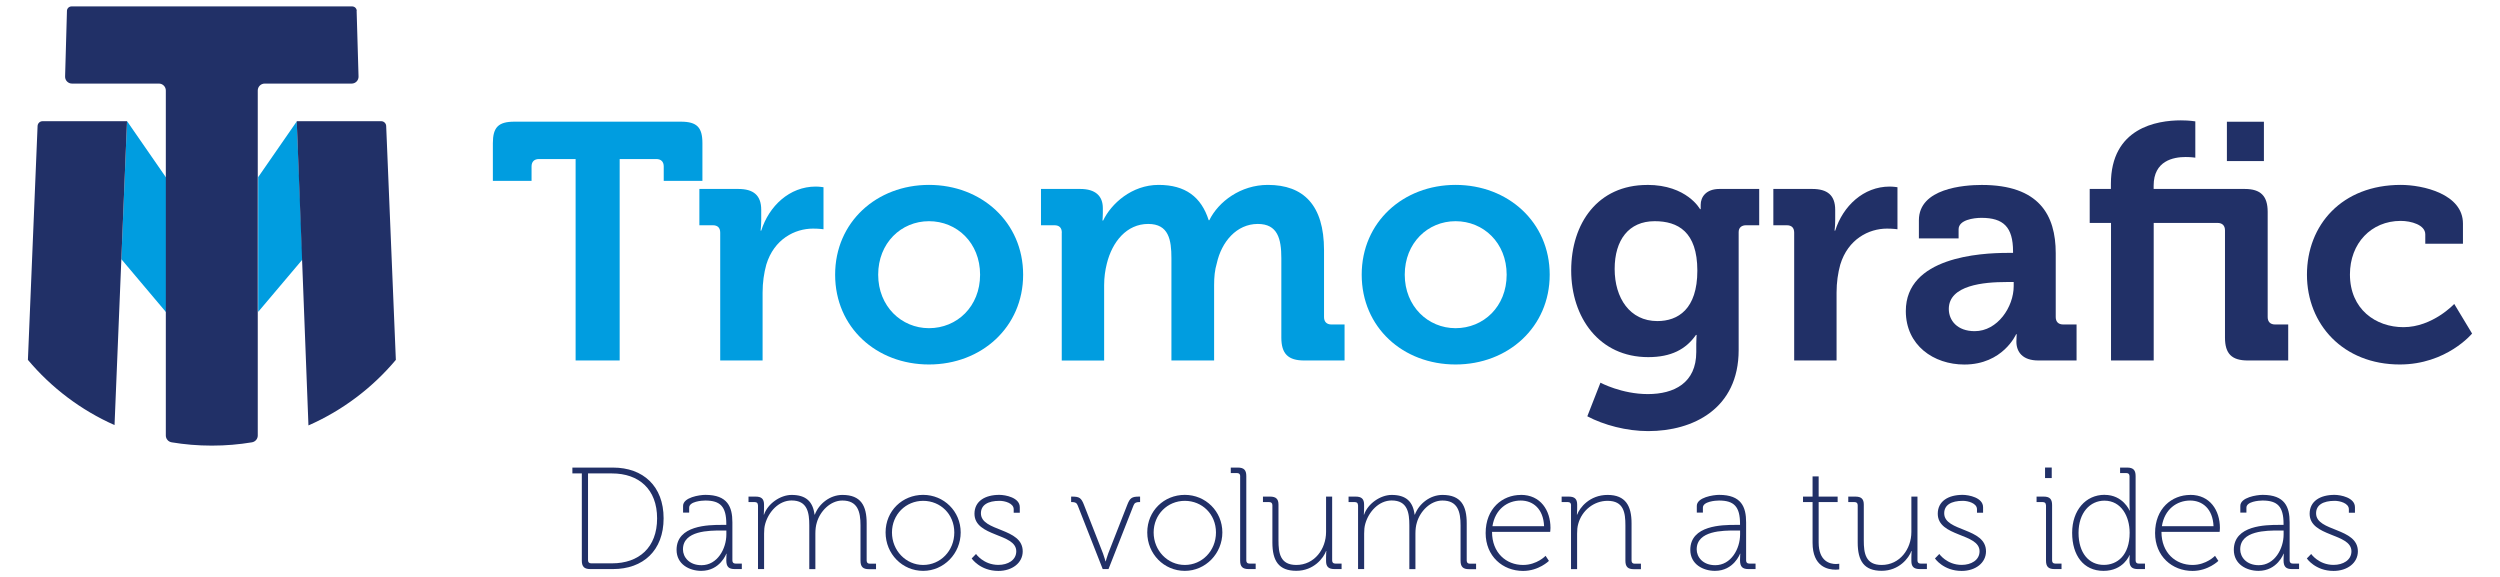
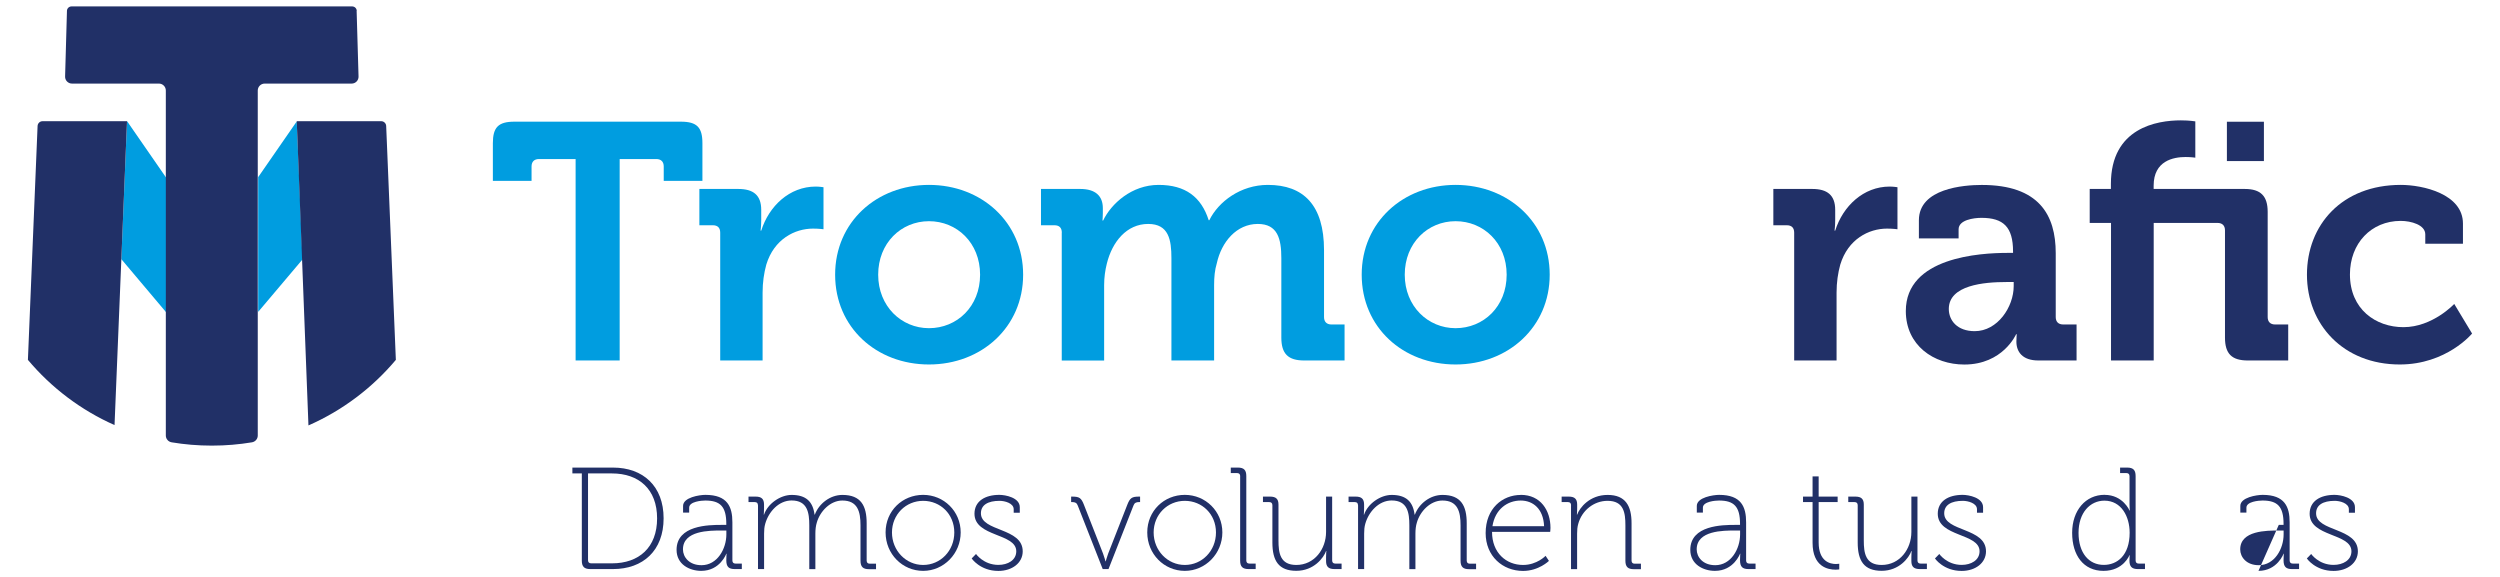
<svg xmlns="http://www.w3.org/2000/svg" xmlns:xlink="http://www.w3.org/1999/xlink" width="147.71mm" height="34.11mm" viewBox="0 0 418.72 96.7">
  <defs>
    <style>.cls-1{isolation:isolate;}.cls-2{clip-path:url(#clippath-1);}.cls-3{clip-path:url(#clippath);}.cls-4{mix-blend-mode:multiply;opacity:.14;}.cls-5{fill:none;}.cls-6{fill:#009de0;}.cls-7{fill:#213067;}</style>
    <clipPath id="clippath">
      <path class="cls-5" d="m2426.15,630.04H-208.78s0,743.56,0,743.56c1340.95,232.94,2295.45,76.9,2634.93,0v-743.56Z" />
    </clipPath>
    <clipPath id="clippath-1">
      <path class="cls-5" d="m2419.39,625.78H-215.54s0,743.56,0,743.56c1340.95,232.94,2295.45,76.9,2634.93,0v-743.56Z" />
    </clipPath>
    <image id="image" width="8256" height="5504" />
  </defs>
  <g class="cls-1">
    <g id="CABECERAS_PIE">
      <g class="cls-3">
        <use class="cls-4" transform="translate(-210.47 66.57) scale(.34)" xlink:href="#image" />
      </g>
      <g class="cls-2">
        <use class="cls-4" transform="translate(-217.24 62.31) scale(.34)" xlink:href="#image" />
      </g>
      <path class="cls-7" d="m97.44,79.29h-1.58v-.97h6.8c5.05,0,8.48,3.11,8.48,8.5s-3.43,8.5-8.48,8.5h-3.81c-1,0-1.41-.41-1.41-1.41v-14.63Zm1.58,15.07h3.47c4.52,0,7.56-2.65,7.56-7.53s-3.04-7.53-7.56-7.53h-4.01v14.53c0,.36.19.53.53.53Z" />
      <path class="cls-7" d="m120.84,87.92h.8v-.17c0-2.89-1-3.91-3.52-3.91-.63,0-2.7.17-2.7,1.19v.83h-1.02v-1.12c0-1.43,2.75-1.85,3.74-1.85,3.72,0,4.52,2.02,4.52,4.59v6.39c0,.36.19.53.53.53h1.05v.92h-1.19c-1,0-1.41-.39-1.41-1.48,0-.66.05-1.09.05-1.09h-.05s-1.04,2.87-4.2,2.87c-1.97,0-4.13-1.09-4.13-3.52,0-4.13,5.37-4.18,7.53-4.18Zm-3.35,6.75c2.65,0,4.16-2.75,4.16-5.15v-.66h-.78c-2.07,0-6.49,0-6.49,3.16,0,1.29,1.04,2.65,3.11,2.65Z" />
      <path class="cls-7" d="m126.94,84.63c0-.36-.19-.53-.53-.53h-1.05v-.92h1.19c1,0,1.41.41,1.41,1.34v.68c0,.56-.05,1-.05,1h.05c.61-1.82,2.72-3.3,4.62-3.3,2.43,0,3.57,1.14,3.84,3.3h.05c.68-1.82,2.53-3.3,4.62-3.3,3.13,0,4.06,1.85,4.06,4.74v6.25c0,.36.19.53.53.53h1.04v.92h-1.19c-1,0-1.41-.41-1.41-1.41v-5.93c0-2.28-.46-4.16-3.04-4.16-2.02,0-3.74,1.8-4.28,3.69-.17.56-.24,1.17-.24,1.87v5.93h-1.02v-7.34c0-2.09-.29-4.16-2.96-4.16-2.16,0-3.86,1.9-4.42,3.91-.15.51-.19,1.07-.19,1.65v5.93h-1.02v-10.69Z" />
      <path class="cls-7" d="m154.61,82.89c3.47,0,6.29,2.75,6.29,6.29s-2.82,6.44-6.29,6.44-6.29-2.82-6.29-6.44,2.82-6.29,6.29-6.29Zm0,11.74c2.89,0,5.22-2.36,5.22-5.44s-2.33-5.3-5.22-5.3-5.22,2.28-5.22,5.3,2.33,5.44,5.22,5.44Z" />
      <path class="cls-7" d="m163.45,92.77s1.26,1.85,3.77,1.85c1.56,0,2.99-.78,2.99-2.28,0-3.06-7-2.38-7-6.29,0-2.09,1.75-3.16,4.16-3.16,1.04,0,3.43.46,3.43,2.07v.92h-1.02v-.58c0-1.02-1.51-1.41-2.36-1.41-1.97,0-3.13.7-3.13,2.09,0,3.11,7,2.36,7,6.37,0,1.94-1.77,3.28-4.08,3.28-3.06,0-4.47-2.09-4.47-2.09l.73-.75Z" />
      <path class="cls-7" d="m180.51,84.68c-.17-.46-.46-.58-.92-.58h-.19v-.92h.17c1.22,0,1.53.22,1.99,1.41l3.18,8.12c.22.58.41,1.31.41,1.31h.05s.19-.73.41-1.31l3.18-8.12c.46-1.19.78-1.41,1.99-1.41h.17v.92h-.19c-.46,0-.75.12-.92.58l-4.18,10.64h-.97l-4.18-10.64Z" />
      <path class="cls-7" d="m198.44,82.89c3.47,0,6.29,2.75,6.29,6.29s-2.82,6.44-6.29,6.44-6.29-2.82-6.29-6.44,2.82-6.29,6.29-6.29Zm0,11.74c2.89,0,5.22-2.36,5.22-5.44s-2.33-5.3-5.22-5.3-5.22,2.28-5.22,5.3,2.33,5.44,5.22,5.44Z" />
      <path class="cls-7" d="m207.72,79.77c0-.36-.19-.53-.53-.53h-1.05v-.92h1.19c1,0,1.41.41,1.41,1.41v14.14c0,.36.19.53.53.53h1.04v.92h-1.19c-1,0-1.41-.41-1.41-1.41v-14.14Z" />
      <path class="cls-7" d="m213.11,84.63c0-.36-.19-.53-.53-.53h-1.05v-.92h1.19c1,0,1.41.41,1.41,1.34v6c0,2.11.27,4.11,2.99,4.11,3.04,0,4.98-2.67,4.98-5.52v-5.93h1.02v10.69c0,.36.19.53.53.53h1.05v.92h-1.19c-1,0-1.41-.41-1.41-1.34v-.68c0-.56.05-1,.05-1h-.05c-.41,1.14-2.04,3.31-4.98,3.31s-4.01-1.65-4.01-4.74v-6.25Z" />
      <path class="cls-7" d="m227.45,84.63c0-.36-.19-.53-.53-.53h-1.05v-.92h1.19c1,0,1.41.41,1.41,1.34v.68c0,.56-.05,1-.05,1h.05c.61-1.82,2.72-3.3,4.62-3.3,2.43,0,3.57,1.14,3.84,3.3h.05c.68-1.82,2.53-3.3,4.62-3.3,3.13,0,4.06,1.85,4.06,4.74v6.25c0,.36.19.53.53.53h1.04v.92h-1.19c-1,0-1.41-.41-1.41-1.41v-5.93c0-2.28-.46-4.16-3.04-4.16-2.02,0-3.74,1.8-4.28,3.69-.17.56-.24,1.17-.24,1.87v5.93h-1.02v-7.34c0-2.09-.29-4.16-2.96-4.16-2.16,0-3.86,1.9-4.42,3.91-.15.51-.19,1.07-.19,1.65v5.93h-1.02v-10.69Z" />
      <path class="cls-7" d="m254.73,82.89c3.3,0,4.96,2.6,4.96,5.54,0,.27-.05.66-.05.66h-9.74c0,3.52,2.38,5.54,5.2,5.54,2.33,0,3.77-1.53,3.77-1.53l.56.85s-1.7,1.68-4.33,1.68c-3.43,0-6.27-2.48-6.27-6.34,0-4.11,2.79-6.39,5.9-6.39Zm3.89,5.25c-.12-2.96-1.9-4.3-3.91-4.3-2.24,0-4.3,1.46-4.74,4.3h8.65Z" />
      <path class="cls-7" d="m263.14,84.63c0-.36-.19-.53-.53-.53h-1.05v-.92h1.19c1,0,1.41.41,1.41,1.34v.68c0,.56-.05,1-.05,1h.05c.41-1.14,2.07-3.3,5.1-3.3s4.01,1.87,4.01,4.74v6.25c0,.36.19.53.53.53h1.04v.92h-1.19c-1,0-1.41-.41-1.41-1.41v-5.93c0-2.11-.27-4.11-2.99-4.11-2.28,0-4.3,1.6-4.91,3.86-.15.51-.19,1.07-.19,1.65v5.93h-1.02v-10.69Z" />
      <path class="cls-7" d="m290.64,87.92h.8v-.17c0-2.89-1-3.91-3.52-3.91-.63,0-2.7.17-2.7,1.19v.83h-1.02v-1.12c0-1.43,2.75-1.85,3.74-1.85,3.72,0,4.52,2.02,4.52,4.59v6.39c0,.36.19.53.53.53h1.05v.92h-1.19c-1,0-1.41-.39-1.41-1.48,0-.66.05-1.09.05-1.09h-.05s-1.04,2.87-4.2,2.87c-1.97,0-4.13-1.09-4.13-3.52,0-4.13,5.37-4.18,7.53-4.18Zm-3.35,6.75c2.65,0,4.16-2.75,4.16-5.15v-.66h-.78c-2.07,0-6.49,0-6.49,3.16,0,1.29,1.04,2.65,3.11,2.65Z" />
      <path class="cls-7" d="m303.59,84.1h-1.6v-.92h1.6v-3.38h1.02v3.38h3.18v.92h-3.18v6.75c0,3.21,1.92,3.62,2.89,3.62.34,0,.56-.05.56-.05v.95s-.24.05-.61.05c-1.26,0-3.86-.46-3.86-4.5v-6.83Z" />
      <path class="cls-7" d="m311.15,84.63c0-.36-.19-.53-.53-.53h-1.05v-.92h1.19c1,0,1.41.41,1.41,1.34v6c0,2.11.27,4.11,2.99,4.11,3.04,0,4.98-2.67,4.98-5.52v-5.93h1.02v10.69c0,.36.19.53.53.53h1.05v.92h-1.19c-1,0-1.41-.41-1.41-1.34v-.68c0-.56.05-1,.05-1h-.05c-.41,1.14-2.04,3.31-4.98,3.31s-4.01-1.65-4.01-4.74v-6.25Z" />
      <path class="cls-7" d="m324.8,92.77s1.26,1.85,3.77,1.85c1.56,0,2.99-.78,2.99-2.28,0-3.06-7-2.38-7-6.29,0-2.09,1.75-3.16,4.16-3.16,1.04,0,3.43.46,3.43,2.07v.92h-1.02v-.58c0-1.02-1.51-1.41-2.36-1.41-1.97,0-3.13.7-3.13,2.09,0,3.11,7,2.36,7,6.37,0,1.94-1.77,3.28-4.08,3.28-3.06,0-4.47-2.09-4.47-2.09l.73-.75Z" />
-       <path class="cls-7" d="m342.68,84.63c0-.36-.19-.53-.53-.53h-1.04v-.92h1.19c1,0,1.41.41,1.41,1.41v9.28c0,.36.19.53.53.53h1.05v.92h-1.19c-1,0-1.41-.41-1.41-1.41v-9.28Zm-.15-6.32h1.12v1.77h-1.12v-1.77Z" />
      <path class="cls-7" d="m352.52,82.89c3.06,0,4.16,2.62,4.16,2.62h.05s-.05-.44-.05-1v-4.74c0-.36-.19-.53-.53-.53h-1.05v-.92h1.19c1,0,1.41.41,1.41,1.41v14.14c0,.36.19.53.53.53h1.04v.92h-1.19c-1,0-1.41-.41-1.41-1.41,0-.56.05-.92.05-.92h-.05s-1,2.63-4.35,2.63-5.25-2.6-5.25-6.37,2.26-6.37,5.44-6.37Zm4.18,6.34c0-2.7-1.38-5.37-4.23-5.37-2.38,0-4.33,1.99-4.33,5.39s1.75,5.37,4.23,5.37c2.24,0,4.33-1.58,4.33-5.39Z" />
-       <path class="cls-7" d="m366.86,82.89c3.3,0,4.96,2.6,4.96,5.54,0,.27-.05.66-.05.66h-9.74c0,3.52,2.38,5.54,5.2,5.54,2.33,0,3.77-1.53,3.77-1.53l.56.85s-1.7,1.68-4.33,1.68c-3.43,0-6.27-2.48-6.27-6.34,0-4.11,2.79-6.39,5.9-6.39Zm3.89,5.25c-.12-2.96-1.9-4.3-3.91-4.3-2.24,0-4.3,1.46-4.74,4.3h8.65Z" />
-       <path class="cls-7" d="m381.68,87.92h.8v-.17c0-2.89-1-3.91-3.52-3.91-.63,0-2.7.17-2.7,1.19v.83h-1.02v-1.12c0-1.43,2.75-1.85,3.74-1.85,3.72,0,4.52,2.02,4.52,4.59v6.39c0,.36.19.53.53.53h1.05v.92h-1.19c-1,0-1.41-.39-1.41-1.48,0-.66.05-1.09.05-1.09h-.05s-1.04,2.87-4.2,2.87c-1.97,0-4.13-1.09-4.13-3.52,0-4.13,5.37-4.18,7.53-4.18Zm-3.35,6.75c2.65,0,4.16-2.75,4.16-5.15v-.66h-.78c-2.07,0-6.49,0-6.49,3.16,0,1.29,1.04,2.65,3.11,2.65Z" />
+       <path class="cls-7" d="m381.68,87.92h.8v-.17c0-2.89-1-3.91-3.52-3.91-.63,0-2.7.17-2.7,1.19v.83h-1.02v-1.12c0-1.43,2.75-1.85,3.74-1.85,3.72,0,4.52,2.02,4.52,4.59v6.39c0,.36.19.53.53.53h1.05v.92h-1.19c-1,0-1.41-.39-1.41-1.48,0-.66.05-1.09.05-1.09h-.05s-1.04,2.87-4.2,2.87Zm-3.35,6.75c2.65,0,4.16-2.75,4.16-5.15v-.66h-.78c-2.07,0-6.49,0-6.49,3.16,0,1.29,1.04,2.65,3.11,2.65Z" />
      <path class="cls-7" d="m387.09,92.77s1.26,1.85,3.77,1.85c1.56,0,2.99-.78,2.99-2.28,0-3.06-7-2.38-7-6.29,0-2.09,1.75-3.16,4.16-3.16,1.04,0,3.43.46,3.43,2.07v.92h-1.02v-.58c0-1.02-1.51-1.41-2.36-1.41-1.97,0-3.13.7-3.13,2.09,0,3.11,7,2.36,7,6.37,0,1.94-1.77,3.28-4.08,3.28-3.06,0-4.47-2.09-4.47-2.09l.73-.75Z" />
      <path class="cls-6" d="m96.4,26.64h-6.14c-.79,0-1.24.45-1.24,1.24v2.42h-6.48v-6.31c0-2.65.9-3.61,3.61-3.61h27.88c2.7,0,3.61.96,3.61,3.61v6.31h-6.48v-2.42c0-.79-.45-1.24-1.24-1.24h-6.14v33.74h-7.38V26.64Z" />
      <path class="cls-6" d="m120.62,38.97c0-.84-.45-1.24-1.24-1.24h-2.25v-6.08h6.53c2.53,0,3.83,1.07,3.83,3.49v1.69c0,1.07-.11,1.8-.11,1.8h.11c1.3-4.11,4.73-7.38,9.13-7.38.62,0,1.3.11,1.3.11v7.04s-.73-.11-1.75-.11c-3.04,0-6.53,1.75-7.83,6.03-.39,1.41-.62,2.99-.62,4.68v11.38h-7.1v-21.4Z" />
      <path class="cls-6" d="m155.59,30.97c8.79,0,15.77,6.25,15.77,15.04s-6.98,15.04-15.77,15.04-15.72-6.2-15.72-15.04,6.98-15.04,15.72-15.04Zm0,24c4.68,0,8.56-3.61,8.56-8.96s-3.89-8.96-8.56-8.96-8.51,3.66-8.51,8.96,3.89,8.96,8.51,8.96Z" />
      <path class="cls-6" d="m177.84,38.97c0-.84-.45-1.24-1.24-1.24h-2.25v-6.08h6.59c2.53,0,3.77,1.18,3.77,3.21v.84c0,.62-.06,1.24-.06,1.24h.11c1.35-2.82,4.79-5.97,9.29-5.97s7.15,2.03,8.39,5.91h.11c1.52-3.1,5.24-5.91,9.8-5.91,5.97,0,9.41,3.38,9.41,10.93v11.21c0,.79.45,1.24,1.24,1.24h2.2v6.03h-6.76c-2.7,0-3.83-1.13-3.83-3.83v-13.29c0-3.27-.62-5.75-3.94-5.75-3.55,0-6.08,2.99-6.87,6.59-.34,1.13-.45,2.31-.45,3.66v12.62h-7.15v-17.12c0-3.1-.45-5.75-3.89-5.75-3.61,0-6.03,2.99-6.93,6.65-.28,1.13-.45,2.31-.45,3.61v12.62h-7.1v-21.4Z" />
      <path class="cls-6" d="m243.79,30.97c8.79,0,15.77,6.25,15.77,15.04s-6.98,15.04-15.77,15.04-15.72-6.2-15.72-15.04,6.98-15.04,15.72-15.04Zm0,24c4.68,0,8.56-3.61,8.56-8.96s-3.89-8.96-8.56-8.96-8.51,3.66-8.51,8.96,3.89,8.96,8.51,8.96Z" />
-       <path class="cls-7" d="m275.9,30.97c6.65,0,8.84,4.06,8.84,4.06h.11v-.73c0-1.3.9-2.65,3.15-2.65h6.65v6.08h-2.2c-.73,0-1.24.39-1.24,1.13v19.77c0,9.86-7.66,13.58-15.15,13.58-3.61,0-7.44-1.01-10.2-2.48l2.2-5.63s3.55,1.91,7.94,1.91,8.11-1.86,8.11-7.04v-1.35c0-.68.06-1.52.06-1.52h-.11c-1.69,2.42-4.17,3.72-8,3.72-8.22,0-12.9-6.65-12.9-14.53s4.45-14.31,12.73-14.31Zm8.39,14.36c0-6.53-3.27-8.28-7.15-8.28-4.34,0-6.7,3.15-6.7,8s2.53,8.73,7.15,8.73c3.44,0,6.7-1.97,6.7-8.45Z" />
      <path class="cls-7" d="m300.51,38.97c0-.84-.45-1.24-1.24-1.24h-2.25v-6.08h6.53c2.53,0,3.83,1.07,3.83,3.49v1.69c0,1.07-.11,1.8-.11,1.8h.11c1.3-4.11,4.73-7.38,9.13-7.38.62,0,1.3.11,1.3.11v7.04s-.73-.11-1.75-.11c-3.04,0-6.53,1.75-7.83,6.03-.39,1.41-.62,2.99-.62,4.68v11.38h-7.1v-21.4Z" />
      <path class="cls-7" d="m336.27,42.35h.9v-.23c0-4.11-1.63-5.63-5.29-5.63-1.3,0-3.83.34-3.83,1.92v1.52h-6.65v-3.04c0-5.35,7.55-5.91,10.53-5.91,9.58,0,12.39,5.01,12.39,11.43v10.7c0,.79.45,1.24,1.24,1.24h2.25v6.03h-6.42c-2.65,0-3.66-1.46-3.66-3.15,0-.73.06-1.24.06-1.24h-.11s-2.2,5.07-8.67,5.07c-5.13,0-9.8-3.21-9.8-8.96,0-9.01,12.39-9.74,17.07-9.74Zm-5.52,13.12c3.83,0,6.53-4.06,6.53-7.55v-.68h-1.24c-3.72,0-9.63.51-9.63,4.51,0,1.92,1.41,3.72,4.34,3.72Z" />
      <path class="cls-7" d="m353.56,37.34h-3.55v-5.69h3.55v-.84c0-9.41,7.72-10.65,11.72-10.65,1.46,0,2.42.17,2.42.17v6.08s-.68-.11-1.63-.11c-2.03,0-5.35.62-5.35,4.79v.56h15.27c2.65,0,3.83,1.18,3.83,3.83v17.63c0,.79.45,1.24,1.24,1.24h2.2v6.03h-6.76c-2.7,0-3.83-1.13-3.83-3.83v-17.97c0-.79-.45-1.24-1.24-1.24h-10.7v23.04h-7.15v-23.04Zm19.43-16.95h6.2v6.59h-6.2v-6.59Z" />
      <path class="cls-7" d="m402.11,30.97c3.72,0,10.42,1.52,10.42,6.48v3.38h-6.31v-1.58c0-1.58-2.37-2.25-4.11-2.25-4.96,0-8.51,3.77-8.51,8.96,0,5.86,4.34,8.84,8.96,8.84,4.9,0,8.51-3.89,8.51-3.89l2.99,4.96s-4.28,5.18-12.11,5.18c-9.46,0-15.55-6.7-15.55-15.04s5.86-15.04,15.72-15.04Z" />
      <polygon class="cls-6" points="43.23 29.67 43.23 52.24 50.65 43.46 49.69 20.34 43.23 29.67" />
      <polygon class="cls-6" points="27.85 29.81 21.27 20.3 21.26 20.31 20.31 43.41 27.85 52.35 27.85 29.81" />
      <path class="cls-7" d="m66.29,60.28l-1.62-39.18c-.02-.45-.39-.8-.84-.8h-14.14l1.96,50.96c5.69-2.5,10.69-6.28,14.64-10.98Z" />
      <path class="cls-7" d="m4.66,60.28c3.92,4.66,8.87,8.42,14.51,10.92l2.09-50.9H7.12c-.45,0-.82.35-.84.8l-1.62,39.18Z" />
      <path class="cls-7" d="m59.74,1.82c0-.34-.28-.75-.81-.75H12.01c-.52,0-.81.4-.81.75l-.31,10.98c-.03.66.5,1.2,1.15,1.2h14.56c.64,0,1.16.52,1.16,1.16v57.79c0,.57.42,1.05.98,1.14,2.16.36,4.38.55,6.65.55,0,0,0,0,0,0,0,0,0,0,0,0,.02,0,.05,0,.07,0,.02,0,.05,0,.07,0,0,0,0,0,0,0,0,0,0,0,0,0,2.27,0,4.49-.19,6.65-.55.56-.09.98-.57.98-1.14V15.16c0-.64.52-1.16,1.16-1.16h14.57c.66,0,1.18-.55,1.15-1.2l-.32-10.98Z" />
    </g>
  </g>
</svg>